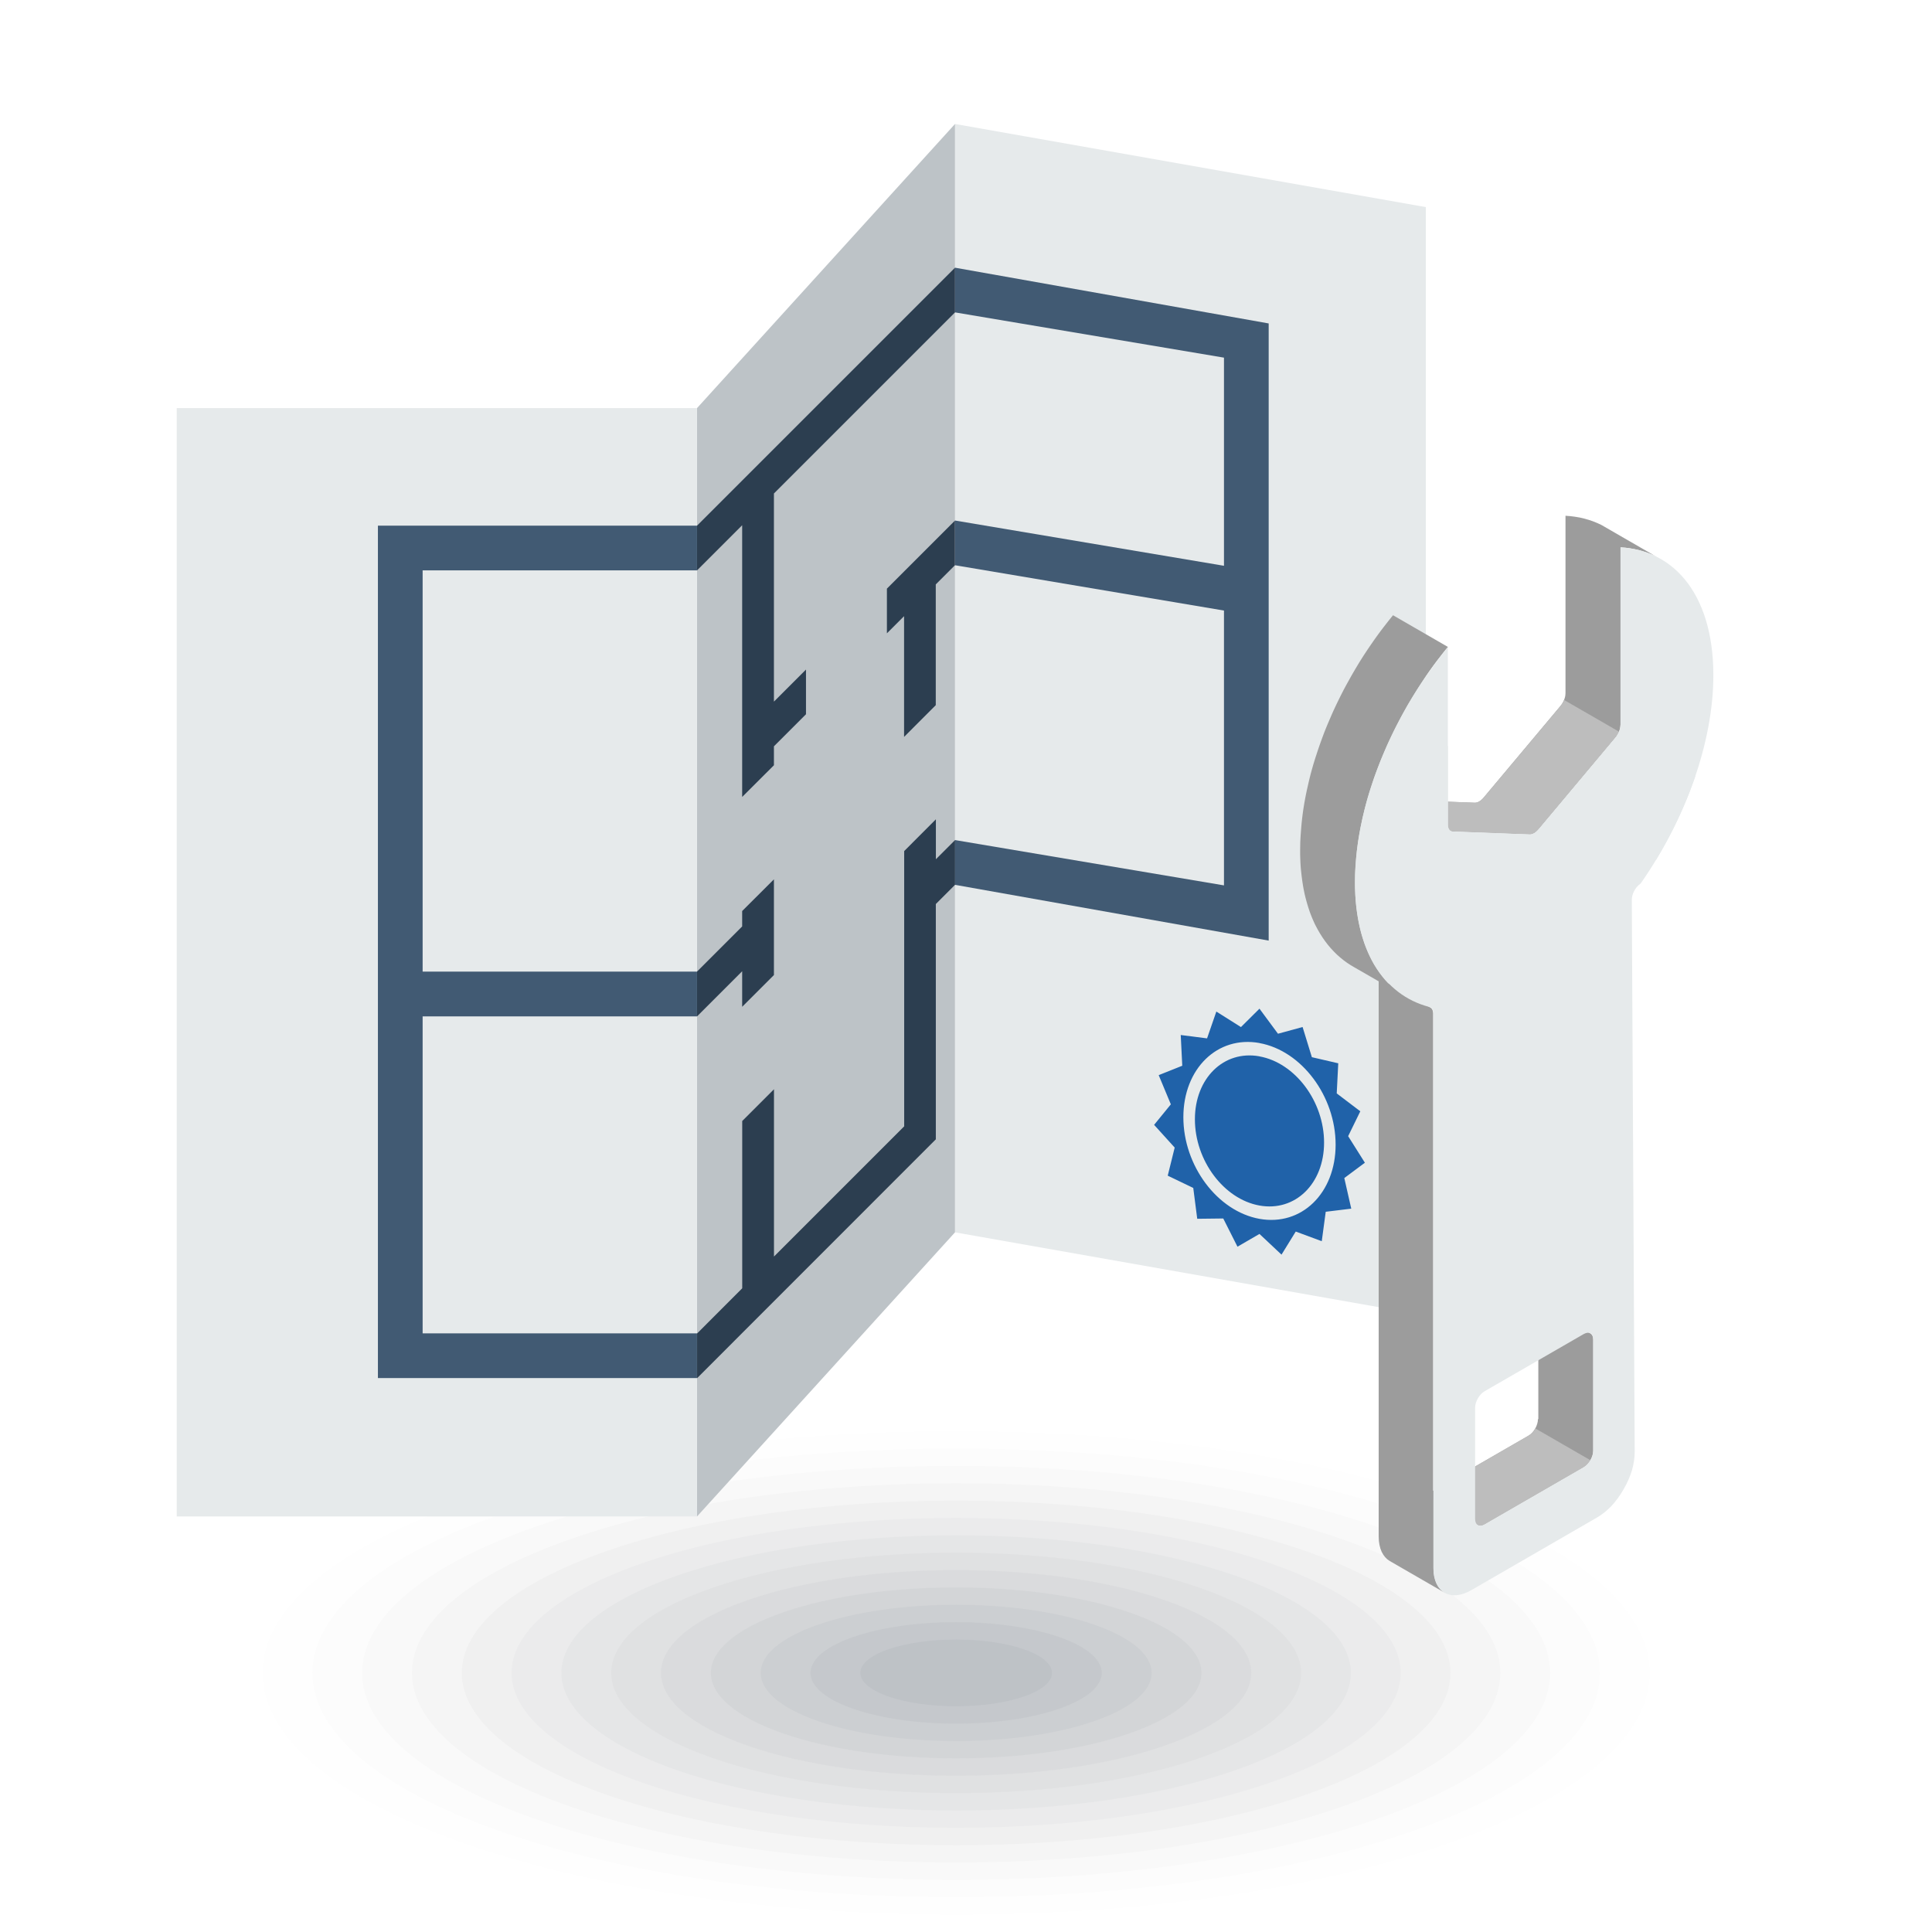
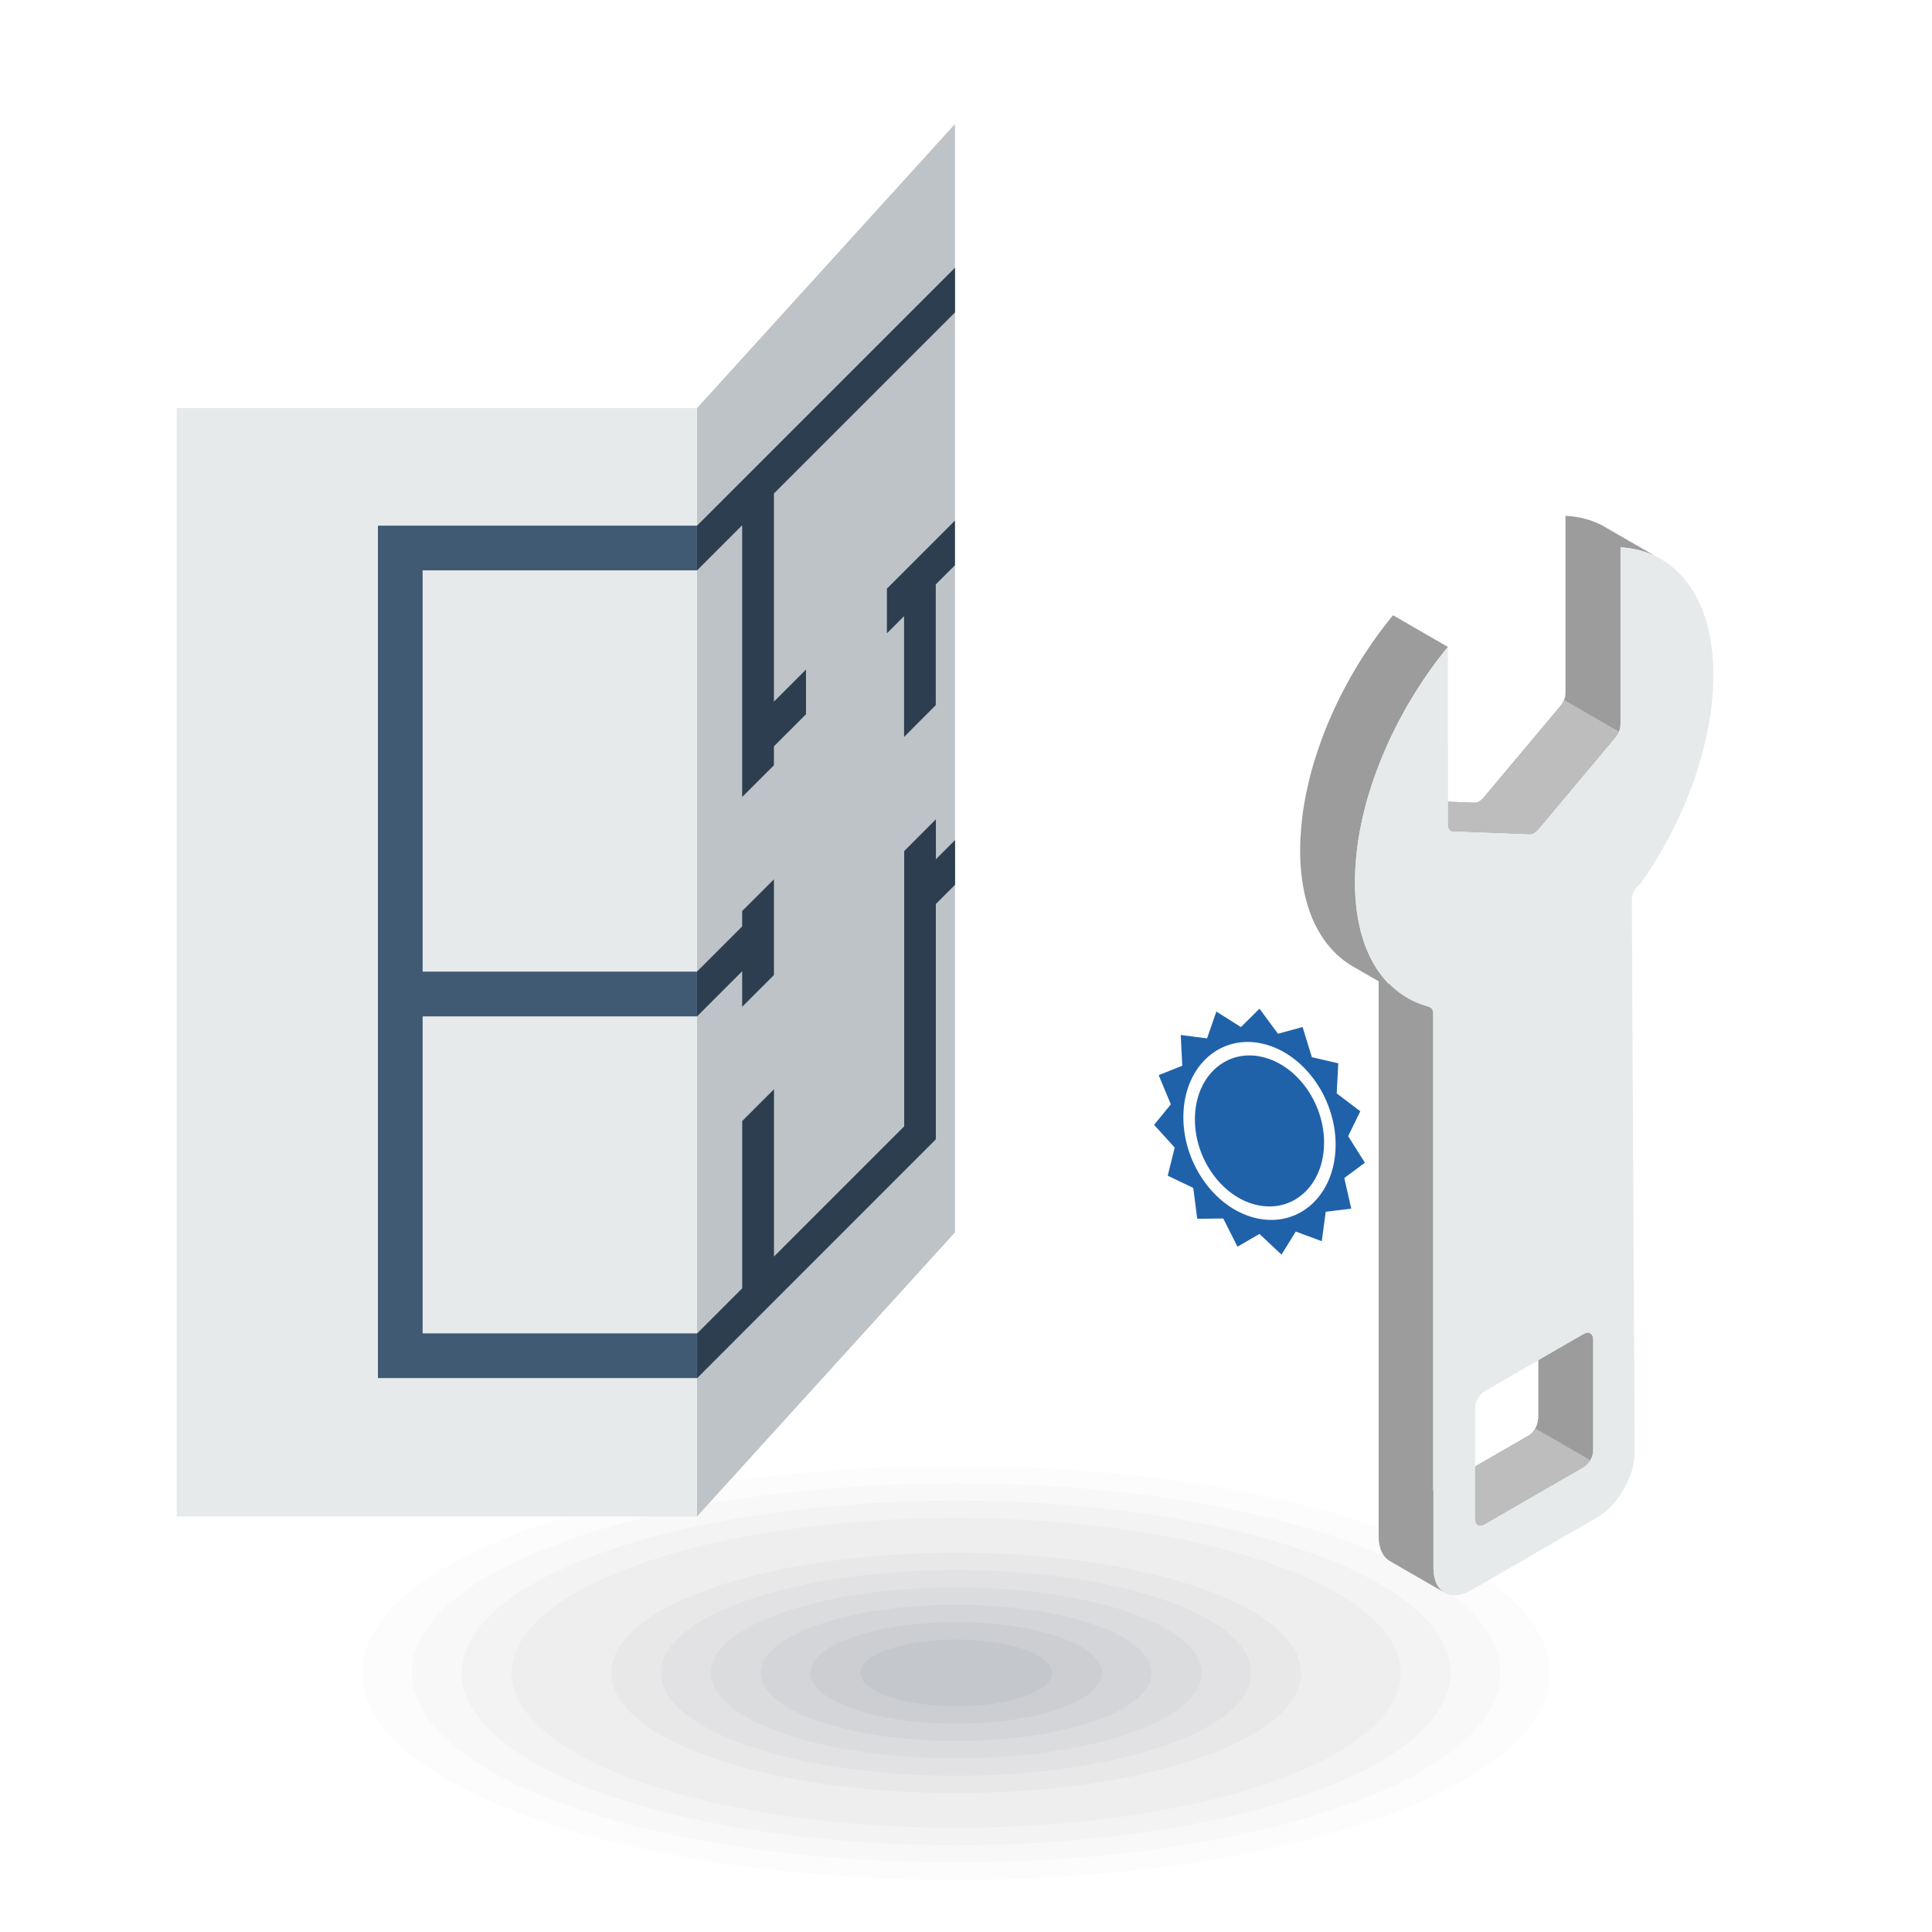
<svg xmlns="http://www.w3.org/2000/svg" id="_レイヤー_2" data-name="レイヤー 2" viewBox="0 0 31.634 31.634">
  <defs>
    <style>
      .cls-1 {
        fill: #040507;
        opacity: .003;
      }

      .cls-1, .cls-2, .cls-3, .cls-4, .cls-5, .cls-6, .cls-7, .cls-8, .cls-9, .cls-10, .cls-11, .cls-12, .cls-13, .cls-14, .cls-15, .cls-16, .cls-17, .cls-18, .cls-19, .cls-20, .cls-21 {
        fill-rule: evenodd;
      }

      .cls-2 {
        fill: #bdbdbd;
      }

      .cls-3 {
        fill: #34415c;
        opacity: .043;
      }

      .cls-4 {
        fill: #1f2737;
        opacity: .027;
      }

      .cls-22, .cls-12 {
        fill: #e6eaeb;
      }

      .cls-23 {
        fill: none;
      }

      .cls-5 {
        fill: #2b374d;
        opacity: .037;
      }

      .cls-6 {
        fill: #171d29;
        opacity: .02;
      }

      .cls-7 {
        fill: #0f131b;
        opacity: .013;
      }

      .cls-8 {
        fill: #131822;
        opacity: .017;
      }

      .cls-9 {
        fill: #0b0e14;
        opacity: .01;
      }

      .cls-10 {
        fill: #415a73;
      }

      .cls-11 {
        fill: #080a0d;
        opacity: .007;
      }

      .cls-13 {
        fill: #9c9c9c;
      }

      .cls-14 {
        fill: #bdc3c7;
      }

      .cls-15 {
        fill: #2062a9;
      }

      .cls-16 {
        fill: #1b2230;
        opacity: .023;
      }

      .cls-17 {
        fill: #273246;
        opacity: .033;
      }

      .cls-18 {
        fill: #2c3e50;
      }

      .cls-19 {
        fill: #2f3c54;
        opacity: .04;
      }

      .cls-20 {
        fill: #384763;
        opacity: .047;
      }

      .cls-21 {
        fill: #232c3f;
        opacity: .03;
      }
    </style>
  </defs>
  <g id="_レイヤー_3" data-name="レイヤー 3">
    <g>
      <g>
        <path class="cls-1" d="M24.263,24.392c4.754,1.657,4.754,4.343,0,6-4.754,1.657-12.461,1.657-17.215,0-4.754-1.657-4.754-4.343,0-6,4.754-1.657,12.461-1.657,17.215,0Z" />
-         <path class="cls-11" d="M23.687,24.593c4.435,1.546,4.435,4.052,0,5.598-4.435,1.546-11.626,1.546-16.062,0-4.435-1.546-4.435-4.052,0-5.598,4.435-1.546,11.626-1.546,16.062,0Z" />
-         <path class="cls-9" d="M23.11,24.794c4.116,1.435,4.116,3.761,0,5.195-4.117,1.435-10.791,1.435-14.908,0-4.116-1.435-4.116-3.761,0-5.195,4.117-1.435,10.791-1.435,14.908,0Z" />
        <path class="cls-7" d="M22.533,24.995c3.798,1.324,3.798,3.47,0,4.793-3.798,1.324-9.956,1.324-13.755,0-3.798-1.324-3.798-3.47,0-4.793,3.798-1.324,9.956-1.324,13.755,0Z" />
        <path class="cls-8" d="M21.956,25.196c3.48,1.213,3.48,3.179,0,4.391-3.48,1.213-9.121,1.213-12.601,0-3.48-1.213-3.48-3.179,0-4.391,3.48-1.213,9.121-1.213,12.601,0Z" />
        <path class="cls-6" d="M21.379,25.397c3.161,1.102,3.161,2.888,0,3.99-3.161,1.102-8.286,1.102-11.447,0-3.161-1.102-3.161-2.888,0-3.99s8.286-1.102,11.447,0Z" />
        <path class="cls-16" d="M20.803,25.598c2.842.991,2.842,2.597,0,3.587-2.843.991-7.452.991-10.294,0-2.843-.991-2.843-2.597,0-3.587,2.842-.991,7.451-.991,10.294,0Z" />
-         <path class="cls-4" d="M20.226,25.799c2.524.88,2.524,2.306,0,3.186-2.524.88-6.617.88-9.141,0-2.524-.88-2.524-2.306,0-3.186,2.524-.88,6.617-.88,9.141,0Z" />
        <path class="cls-21" d="M19.649,26c2.205.769,2.205,2.015,0,2.783-2.206.769-5.782.769-7.987,0-2.205-.769-2.205-2.015,0-2.783,2.206-.769,5.782-.769,7.987,0Z" />
        <path class="cls-17" d="M19.072,26.201c1.887.658,1.887,1.724,0,2.381-1.887.658-4.946.658-6.834,0-1.887-.658-1.887-1.724,0-2.381,1.887-.657,4.946-.657,6.834,0Z" />
        <path class="cls-5" d="M18.496,26.402c1.569.547,1.569,1.433,0,1.979-1.568.547-4.111.547-5.68,0-1.569-.546-1.569-1.433,0-1.979,1.568-.547,4.111-.547,5.68,0Z" />
        <path class="cls-19" d="M17.919,26.603c1.25.436,1.25,1.142,0,1.577-1.25.436-3.276.436-4.526,0-1.25-.435-1.25-1.142,0-1.577,1.25-.436,3.276-.436,4.526,0Z" />
        <path class="cls-3" d="M17.342,26.804c.931.324.931.851,0,1.175-.932.325-2.442.325-3.373,0-.931-.324-.931-.851,0-1.175.931-.325,2.441-.325,3.373,0Z" />
        <path class="cls-20" d="M16.766,27.005c.612.214.612.56,0,.773-.613.213-1.607.213-2.22,0-.612-.214-.612-.56,0-.773.613-.213,1.607-.213,2.22,0Z" />
      </g>
      <rect class="cls-23" width="31.634" height="31.634" />
    </g>
  </g>
  <g id="_レイヤー_1-2" data-name="レイヤー 1">
-     <polygon class="cls-12" points="23.346 3.391 23.346 21.539 15.637 20.178 15.637 2.03 23.346 3.391" />
    <polygon class="cls-14" points="15.637 2.03 15.637 20.178 11.413 24.83 11.413 6.682 15.637 2.03" />
    <rect class="cls-22" x="2.894" y="6.682" width="8.519" height="18.148" />
-     <polygon class="cls-10" points="15.637 4.383 20.773 5.296 20.773 9.436 20.773 15.401 15.637 14.488 15.637 13.755 20.041 14.497 20.041 9.997 15.637 9.255 15.637 8.523 20.041 9.264 20.041 5.856 15.637 5.115 15.637 4.383" />
    <path class="cls-18" d="M11.413,8.607l1.259-1.259,2.965-2.965v.732l-2.965,2.965v3.408l.525-.525v.732l-.525.525v.31l-.52.519v-4.449l-.739.739v-.732h0ZM15.637,14.488l-.314.314v3.853l-3.17,3.171-.739.74v-.732l.739-.74v-2.739l.52-.52v2.739l2.132-2.132v-4.507l.519-.52v.654l.314-.314v.732h0ZM15.637,8.523l-.314.314-.26.26-.26.26-.281.281v.732l.281-.281v1.977l.519-.52v-1.977l.314-.314v-.732h0ZM11.413,16.642l.739-.739v.582l.52-.52v-1.567l-.52.519v.252l-.739.739v.732Z" />
    <polygon class="cls-10" points="6.554 8.607 11.413 8.607 11.413 9.339 6.92 9.339 6.92 15.909 11.413 15.909 11.413 16.642 6.92 16.642 6.92 21.832 11.413 21.832 11.413 22.564 6.188 22.564 6.188 16.642 6.188 8.607 6.554 8.607" />
    <path class="cls-15" d="M20.622,16.516l-.303.301-.403-.254-.152.439-.431-.055.025.503-.386.154.199.478-.274.336.337.372-.114.46.418.201.065.505.426-.005.233.462.36-.209.361.339.233-.378.426.158.065-.482.418-.051-.114-.501.337-.251-.274-.435.199-.407-.386-.293.025-.493-.432-.1-.152-.494-.403.11-.303-.41h0ZM20.622,17.079c.689.124,1.247.869,1.247,1.663s-.558,1.339-1.247,1.215c-.688-.124-1.246-.869-1.246-1.664s.558-1.339,1.246-1.215h0ZM20.622,17.297c.584.105,1.058.737,1.058,1.411,0,.675-.474,1.136-1.058,1.031-.584-.105-1.057-.737-1.057-1.412,0-.674.474-1.136,1.057-1.031Z" />
    <g>
      <path class="cls-13" d="M27.119,9.114l-.899-.519-.067-.031-.069-.028-.071-.024-.073-.021-.074-.017-.076-.013-.078-.01-.079-.006v2.91l-.001 0-.001.025-.004.025-.007.026-.009.027-.012.026-.014.026-.016.025-.018.024-1.258,1.5h0l-.017.019-.018.017-.018.015-.019.012-.019.01-.019.007-.018.004-.018.001-1.245-.047-.02-0-.018-.005-.016-.008.899.519.016.009.018.004h.02l1.246.047.018-.001.018-.004.019-.007.019-.01.019-.013.018-.014.018-.017.017-.019 0.0 0,1.258-1.501.018-.024.016-.025.014-.026.012-.027.009-.026.007-.026.004-.026.002-.024.001-.001v-2.91l.079.006.078.01.076.014.074.017.073.021.071.024.069.028.067.031h0ZM25.188,23.235v-1.82l-.003-.034-.009-.029-.014-.022-.019-.015.899.519.019.016.014.022.009.028.003.034v1.82l-.003.038-.009.039-.014.039-.019.037-.023.035-.026.032-.029.027-.031.022-1.624.937-.031.015-.029.006-.026-.001-.023-.008-.728-.421v1.127l-0.0 0.0.003.071.01.065.016.06.021.054.026.047.031.041.036.035.04.028-.899-.519-.04-.028-.036-.035-.031-.041-.026-.047-.021-.054-.015-.06-.01-.065-.003-.071 0-0v-9.088l-0-.003-.401-.231-.061-.036-.059-.039-.057-.042-.055-.045-.053-.047-.051-.051-.05-.054-.047-.056-.045-.059-.043-.062-.041-.065-.019-.033-.019-.033-.018-.034-.018-.034-.017-.035-.016-.036-.016-.037-.015-.037-.015-.038-.014-.038-.013-.039-.013-.04-.012-.04-.012-.041-.011-.041-.011-.042-.01-.043-.009-.043-.009-.044-.008-.045-.007-.045-.007-.046-.006-.047-.006-.047-.005-.047-.005-.048-.004-.049-.003-.05-.002-.05-.002-.051-.001-.051-0-.052v-.001h0l.001-.064.001-.064.003-.065.004-.065.005-.065.005-.065.006-.065.007-.065.008-.066.009-.066.01-.066.011-.066.012-.066.013-.067.014-.067.015-.066.015-.067.016-.067.017-.067.018-.067.019-.067.02-.067.021-.067.022-.067.022-.067.023-.067.024-.067.024-.066.025-.067.026-.066.027-.066.028-.066.025-.058.025-.058.026-.058.027-.058.027-.057.028-.057.028-.057.029-.057.029-.057.03-.056.031-.056.031-.056.031-.056.032-.055.032-.055.033-.055.033-.055.034-.054.034-.054.035-.053.035-.053.036-.053.036-.052.036-.052.037-.052.037-.051.038-.051.038-.05.039-.05.039-.05.039-.049.04-.049.899.519-.04.048-.039.049-.039.05-.039.05-.038.05-.038.051-.037.051-.037.052-.036.052-.036.052-.035.053-.035.053-.035.054-.034.054-.034.054-.033.054-.033.055-.033.055-.032.056-.031.056-.031.056-.03.056-.03.057-.03.057-.029.057-.028.057-.028.057-.027.058-.027.057-.026.058-.025.058-.025.058-.028.066-.027.066-.026.066-.025.066-.025.066-.024.067-.023.067-.022.067-.022.067-.021.067-.02.067-.019.067-.018.067-.017.067-.016.067-.016.067-.014.067-.014.067-.013.066-.012.067-.011.066-.01.066-.009.066-.008.065-.007.066-.006.065-.005.065-.005.065-.004.065-.003.065-.001.064-.001.064-0.0 0v0l0.0.052.001.051.002.051.002.05.003.05.004.049.004.048.005.048.006.047.006.047.007.046.007.045.008.045.009.044.009.043.01.043.01.042.011.042.012.041.012.04.013.04.013.039.014.039.015.038.015.037.016.037.016.036.017.035.017.035.018.034.018.033.019.033.041.065.043.062.045.059.047.057.047.051.696.402.012.009.01.012.008.014.006.017.004.019.002.022 0.0.006v7.81l1.562-.902.031-.022.029-.027.026-.032.023-.035.019-.038.014-.039.009-.039.003-.038h0ZM24.294,13.059h0l.899.519-.899-.519Z" />
      <polygon class="cls-2" points="26.04 23.909 25.141 23.39 25.12 23.423 25.093 23.455 25.064 23.482 25.033 23.504 23.605 24.328 23.678 24.671 24.198 24.971 24.221 24.98 24.248 24.981 24.277 24.975 24.308 24.96 25.932 24.023 25.963 24.001 25.992 23.974 26.019 23.942 26.04 23.909" />
      <g>
        <path class="cls-2" d="M25.61,11.463l-.009.02-.014.026-.016.025-.018.024-1.258,1.5h0l-.017.019-.018.017-.018.015-.019.012-.019.01-.019.007-.018.004-.018.001-1.181-.045.013.06.767.443.016.009.018.004h.02l1.245.047.018-.001.018-.004.019-.007.019-.01.019-.013.019-.014.018-.017.017-.019h0l1.258-1.501.018-.024.016-.025.014-.026.009-.02-.899-.519h0ZM24.294,13.059h0l.899.519-.899-.519Z" />
        <path class="cls-12" d="M27.12,14.072c.248-.411.457-.847.613-1.29l.027-.078-1.251-.722c-.014.033-.033.066-.057.095l-1.258,1.501h-0c-.044.052-.098.086-.146.084l-1.245-.047c-.056.005-.095-.036-.095-.11v-1.293l-.828.478.306,1.43,2.121,1,1.814-1.047Z" />
      </g>
      <path class="cls-12" d="M26.72,15.035v-.005l-.001-.293c-.004-.089.054-.204.134-.263l.01-.007c.363-.52.662-1.097.87-1.684.205-.581.321-1.172.321-1.729 0-.679-.173-1.212-.47-1.57-.263-.317-.625-.497-1.05-.522v2.91l-.001.001c0,.064-.03.143-.082.205l-1.258,1.501-0-0c-.044.053-.098.086-.145.085l-1.246-.047c-.056.005-.095-.036-.095-.111v-2.91c-.425.516-.787,1.113-1.05,1.734-.298.701-.471,1.434-.471,2.113l-0.0 0v0c-0.0.556.116,1.013.321,1.357.212.355.519.589.891.686.042.006.07.044.072.104l0.0.006v9.082l-0.0 0c0,.197.07.336.183.401.113.065.268.056.439-.043l2.051-1.185c.088-.05.167-.114.24-.19.073-.078.141-.17.202-.277.061-.105.106-.21.137-.313.029-.102.044-.203.044-.302-.015-2.912-.03-5.824-.046-8.736h0ZM25.932,24.023l-1.624.937c-.086.05-.155.01-.155-.09v-1.821c0-.099.07-.22.155-.269l1.624-.937c.086-.049.155-.009.155.09v1.82c0,.099-.069.22-.155.269Z" />
    </g>
  </g>
</svg>